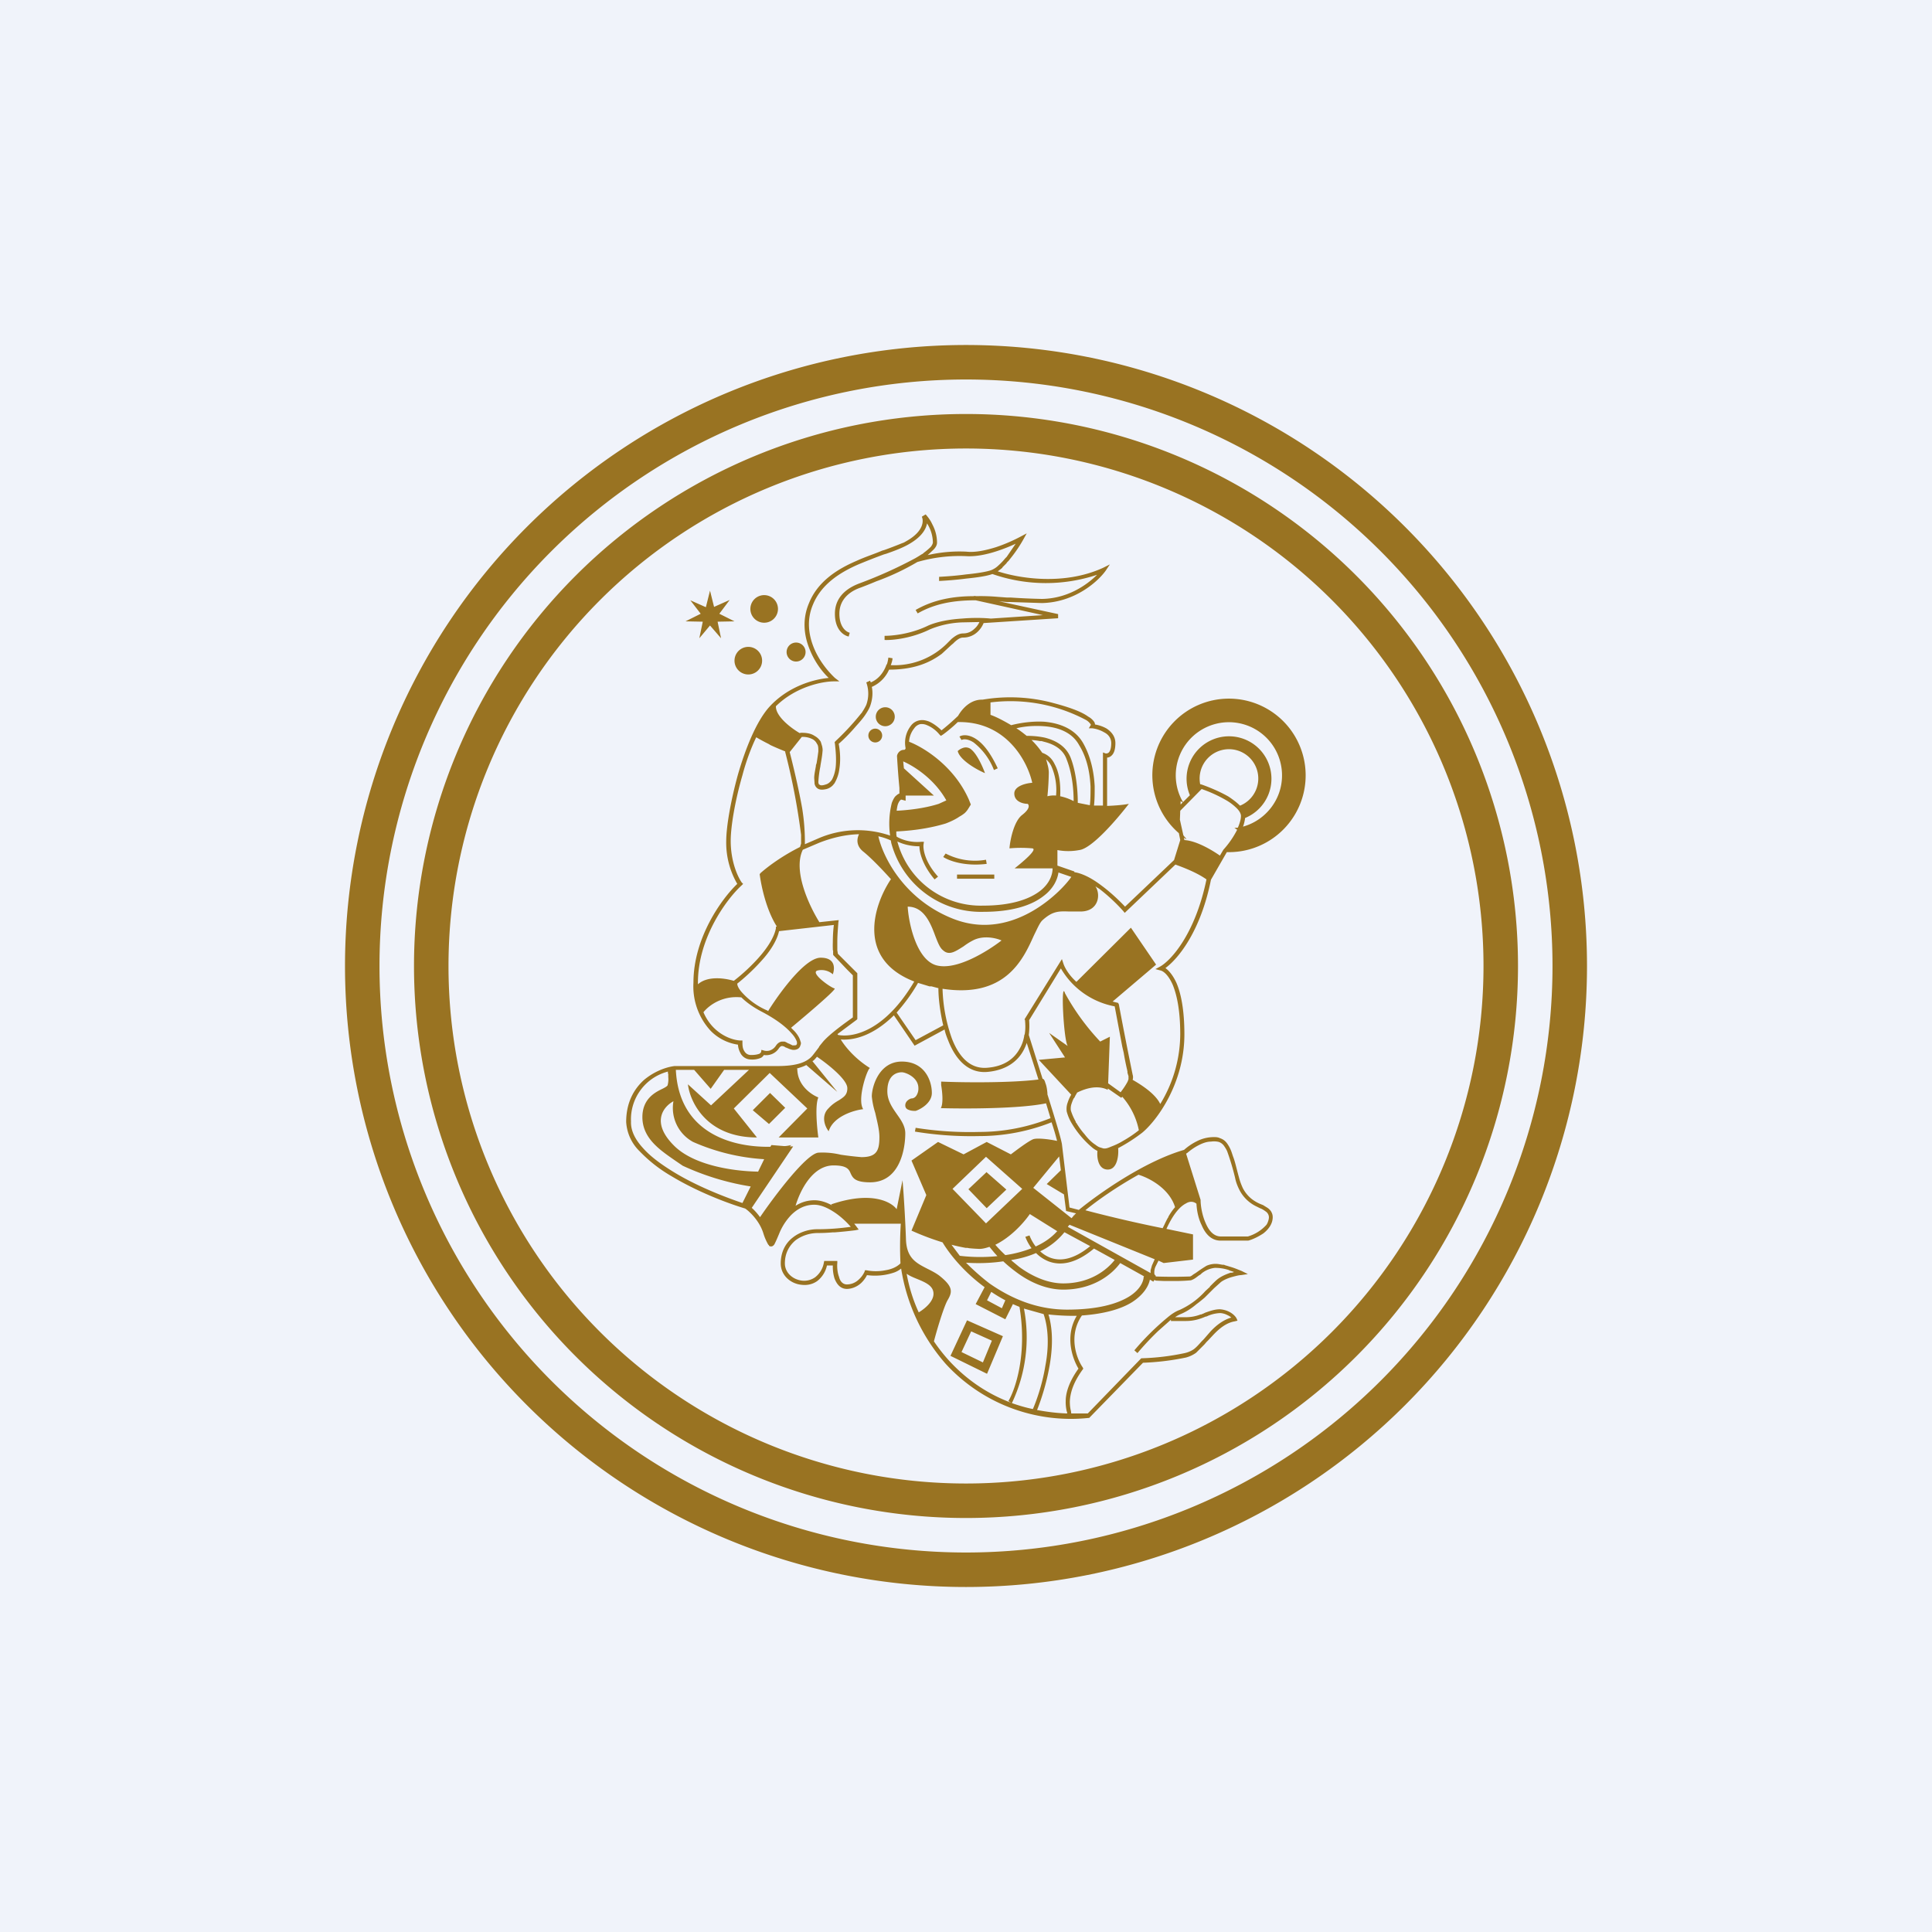
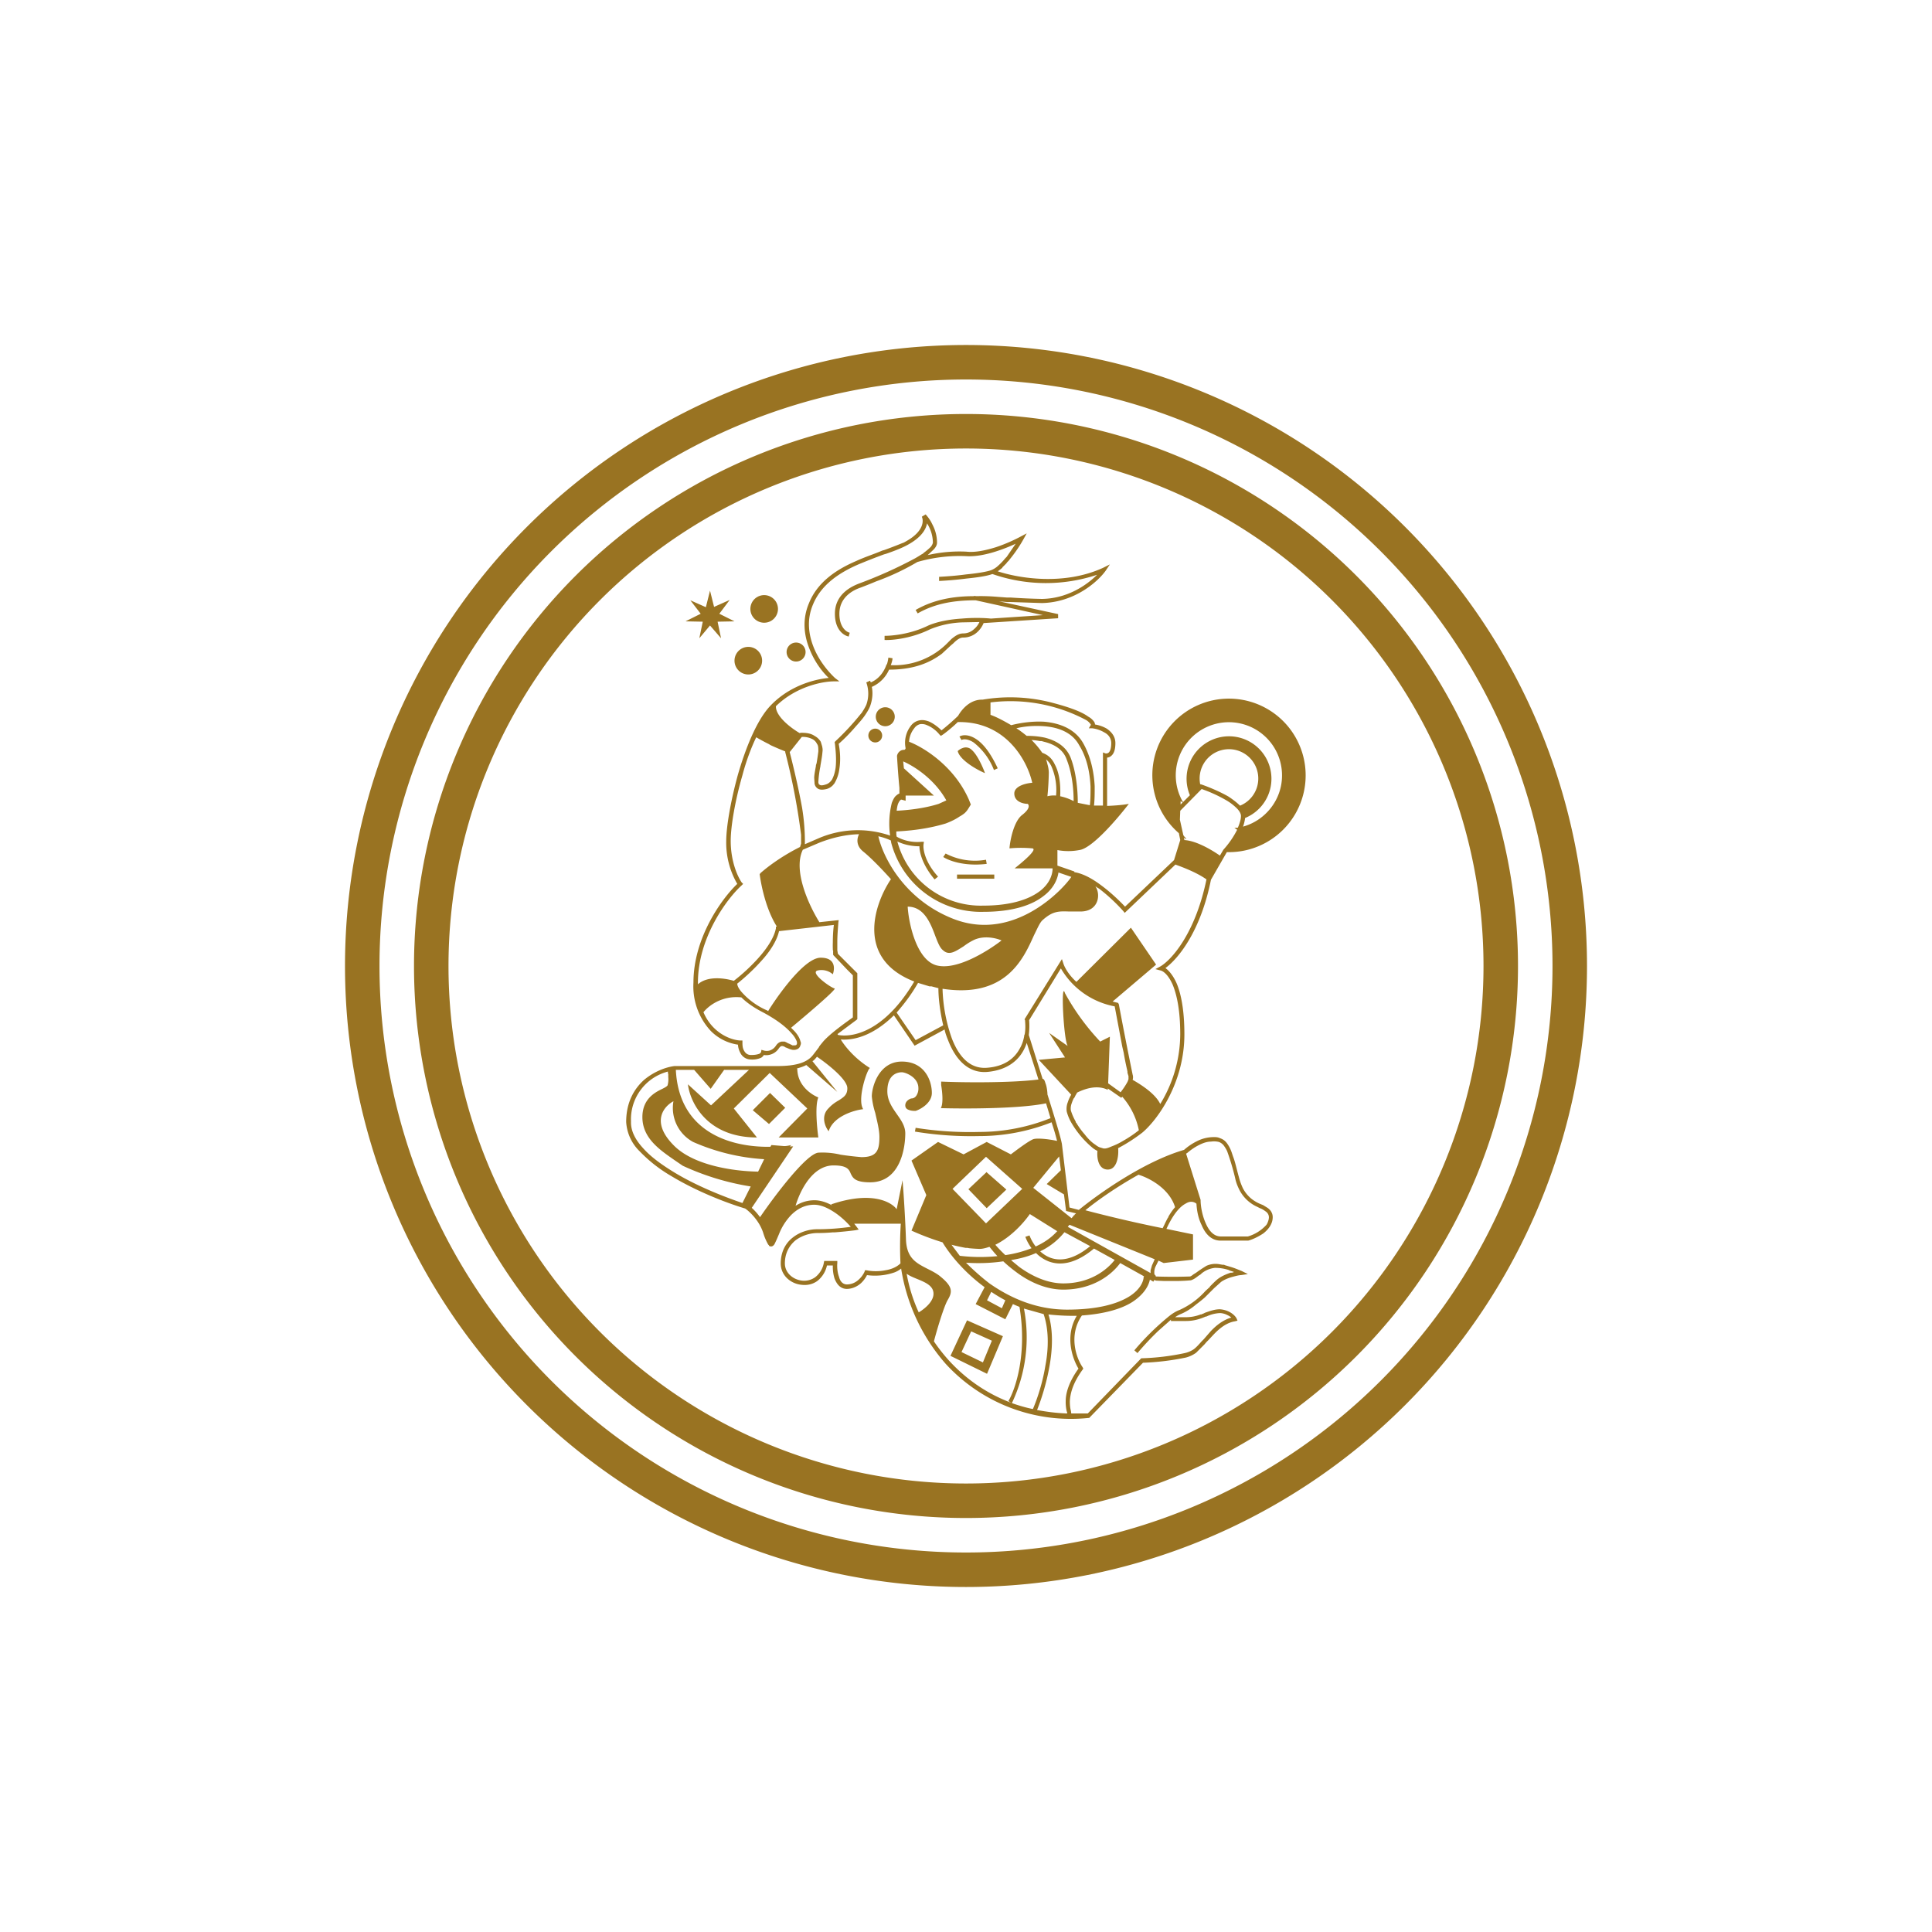
<svg xmlns="http://www.w3.org/2000/svg" width="56" height="56" viewBox="0 0 56 56">
-   <path fill="#F0F3FA" d="M0 0h56v56H0z" />
  <path fill-rule="evenodd" d="M46 28a18 18 0 1 1-36 0 18 18 0 0 1 36 0Zm-1 0a17 17 0 1 1-34 0 17 17 0 0 1 34 0ZM28 44a16 16 0 1 0 0-32 16 16 0 0 0 0 32Zm0-1a15 15 0 1 0 0-30 15 15 0 0 0 0 30Zm-1.27-28.03.1-.06a1.2 1.2 0 0 1 .16.22l.05.1c.07.14.12.31.12.5 0 .07-.04.14-.1.2l-.17.16a4.1 4.1 0 0 1 1.12-.1c.26.03.57-.04.86-.13.3-.1.55-.22.7-.3l.19-.1-.1.18a4.01 4.01 0 0 1-.39.57l-.03.04-.02.02-.03.03-.02.03-.02.02-.09.09-.01.02a1.72 1.72 0 0 1-.13.1c.61.2 1.91.42 3.05-.1l.2-.1-.12.18c-.22.31-.89.92-1.85.94l-.91-.03h-.1a61 61 0 0 0-.23-.02l1.71.37v.12l-2.16.14a.72.72 0 0 1-.17.25.6.6 0 0 1-.42.17c-.08 0-.15.04-.25.13l-.04.04-.06.05-.27.25c-.31.23-.76.46-1.53.46a.97.97 0 0 1-.5.5c.03.14.03.34-.05.56-.03.08-.09.18-.16.28-.07.1-.16.2-.25.3-.17.2-.36.39-.5.51.04.2.06.47.02.72a1.06 1.06 0 0 1-.14.42l-.01.02h-.01l-.01.02a.4.4 0 0 1-.2.13c-.13.03-.23.03-.3-.05a.2.2 0 0 1-.04-.07l-.01-.03v-.02l-.01-.15c0-.1.03-.23.05-.35v-.02l.02-.06a7.97 7.97 0 0 0 .05-.34c0-.1 0-.17-.04-.22a.3.3 0 0 0-.12-.13.62.62 0 0 0-.32-.07l-.35.44c.11.43.26 1.06.36 1.62a6.12 6.12 0 0 1 .08 1.05l.37-.16a2.88 2.88 0 0 1 2.1-.09 2.5 2.5 0 0 1 .05-.95c.04-.1.08-.18.14-.22a.24.24 0 0 1 .08-.05v-.16a24.36 24.36 0 0 1-.07-.93.22.22 0 0 1 .15-.17l.08-.01.02-.04a.8.8 0 0 1 .15-.65.4.4 0 0 1 .25-.16c.1-.02.18 0 .27.03.14.06.28.17.37.26a6.84 6.84 0 0 0 .48-.42c.12-.21.35-.46.67-.47h.04a4.79 4.79 0 0 1 2.06.1c.53.14.84.27 1 .39a.5.5 0 0 1 .18.16.2.2 0 0 1 .02.07 1 1 0 0 1 .34.12c.13.09.25.22.25.42 0 .18-.04.29-.1.35a.21.21 0 0 1-.14.07v1.4c.25-.01.48-.03.63-.06-.33.43-1.07 1.3-1.44 1.34a1.7 1.7 0 0 1-.63 0v.45l.49.17v.02c.26.04.54.2.79.39.27.2.52.44.68.61l1.42-1.35.18-.58-.04-.2a2.22 2.22 0 0 1 1.45-3.9 2.22 2.22 0 1 1 0 4.45h-.06l-.46.8c-.3 1.5-.95 2.29-1.32 2.56.1.07.22.21.32.43.13.3.23.78.23 1.49 0 1.43-.8 2.5-1.22 2.85a4.87 4.87 0 0 1-.7.45c.02.22-.03.62-.3.62-.28 0-.32-.35-.3-.54a.81.81 0 0 1-.13-.08 2.77 2.77 0 0 1-.61-.71 1.31 1.31 0 0 1-.15-.35.53.53 0 0 1 .03-.27 1.02 1.02 0 0 1 .1-.22l-.94-1.01.76-.07-.46-.71.54.38c-.12-.15-.21-1.94-.08-1.53a6.8 6.8 0 0 0 1.02 1.4l.28-.14-.05 1.35.36.26a2.11 2.11 0 0 0 .2-.3.57.57 0 0 0 .03-.08v-.09a1 1 0 0 1-.03-.1v-.03l-.01-.05a8.23 8.23 0 0 1-.1-.5l-.04-.17-.22-1.17a2.29 2.29 0 0 1-1.56-1.1l-.92 1.5c.01.12.01.27-.01.43l.4 1.27c.03 0 .06.04.08.12.03.07.05.17.06.3v.03c.2.64.38 1.22.42 1.44L31 35l.27.07c.55-.45 1.88-1.4 3.05-1.74a1.7 1.7 0 0 1 .37-.25 1.08 1.08 0 0 1 .53-.12c.05 0 .1.01.14.03.09.03.16.08.22.17a.99.99 0 0 1 .12.24l.04.12c.06.15.1.35.17.6.03.12.07.22.11.31a.97.97 0 0 0 .27.33 1.13 1.13 0 0 0 .27.15l.05.02.13.08a.39.39 0 0 1 .1.1c.03.05.05.1.05.17 0 .2-.13.36-.27.47-.15.1-.32.18-.44.21h-.8c-.28 0-.45-.21-.55-.45-.1-.2-.14-.43-.15-.62-.06-.05-.17-.09-.3-.01-.16.08-.36.28-.57.74l.77.16v.73l-.85.1-.15-.07-.09.18a.41.41 0 0 0-.03.2c0 .02.02.04.04.06V37h.01a14.6 14.6 0 0 0 .97 0c.03 0 .06-.02.11-.06l.08-.05a4.27 4.27 0 0 1 .3-.2.64.64 0 0 1 .35-.05l.12.02h.04l.02.01.03.01a1.82 1.82 0 0 1 .1.03c.15.04.28.1.36.13l.18.09-.2.03c-.06 0-.17.03-.28.06-.1.03-.22.08-.3.14l-.2.18-.04.04-.23.23a4.52 4.52 0 0 1-.25.2c-.14.12-.3.22-.45.28a.96.96 0 0 0-.16.09h.3a1.18 1.18 0 0 0 .44-.08h.02l.02-.01.05-.02.04-.02c.14-.05.28-.1.43-.1.27.02.43.17.48.26l.03.07-.08.02c-.24.04-.44.2-.62.39l-.15.16-.05.05-.06.07-.24.24a.88.88 0 0 1-.3.14 7.38 7.38 0 0 1-1.24.15l-1.56 1.6h-.02a4.92 4.92 0 0 1-4.14-1.57 5.47 5.47 0 0 1-1.29-2.76.67.67 0 0 1-.19.11 1.73 1.73 0 0 1-.8.08.82.82 0 0 1-.17.23.67.67 0 0 1-.21.13.59.59 0 0 1-.2.04c-.2 0-.3-.15-.36-.3a1.16 1.16 0 0 1-.05-.38h-.17a.78.78 0 0 1-.28.45c-.14.1-.3.13-.46.11-.31-.03-.6-.27-.6-.62 0-.33.14-.59.35-.75.2-.16.47-.24.7-.24a6.85 6.85 0 0 0 .98-.07 2.5 2.5 0 0 0-.4-.37c-.21-.15-.44-.27-.66-.27-.28 0-.5.13-.67.3a1.7 1.7 0 0 0-.35.55l-.03.07a3.22 3.22 0 0 1-.1.22.15.15 0 0 1-.06.06.1.1 0 0 1-.1-.01c0-.01 0-.02-.02-.03a1.59 1.59 0 0 1-.14-.32c-.11-.37-.4-.64-.53-.73-.57-.17-1.43-.51-2.14-.94a4.17 4.17 0 0 1-.92-.72 1.29 1.29 0 0 1-.39-.85c0-.57.23-.96.52-1.22.3-.25.64-.37.88-.4h2.98c.54 0 .8-.1.96-.24a.77.77 0 0 0 .09-.1l.1-.13.03-.04.03-.04c0-.02.02-.03.03-.05l.09-.11c.2-.23.65-.55.86-.7v-1.22l-.17-.17a74.32 74.32 0 0 0-.4-.42v-.02a.66.66 0 0 1 0-.1l-.01-.02v-.03a2.68 2.68 0 0 1 0-.2c0-.17.01-.35.03-.5l-1.59.18c-.06.28-.27.6-.51.86-.24.27-.52.52-.7.66 0 .06.04.15.14.26a2.1 2.1 0 0 0 .73.52l.03.02v-.01c.03-.06.95-1.51 1.5-1.54.45-.01.43.31.37.48a.5.5 0 0 0-.44-.11c-.24.06.38.5.49.52.08.01-.78.74-1.26 1.14l.1.1c.09.1.15.2.17.29.02.04.02.08 0 .12a.16.16 0 0 1-.07.1.25.25 0 0 1-.2.02.46.46 0 0 1-.06-.02l-.07-.03-.03-.01c-.04-.03-.08-.04-.1-.04-.03 0-.05.01-.09.06a.44.44 0 0 1-.44.2.21.21 0 0 1-.08.08.64.64 0 0 1-.3.05.34.34 0 0 1-.3-.19.57.57 0 0 1-.07-.24 1.39 1.39 0 0 1-.79-.4 1.9 1.9 0 0 1-.5-1.4c0-1.3.82-2.43 1.27-2.86a2.38 2.38 0 0 1-.32-1.24c0-.41.13-1.17.34-1.93.22-.76.53-1.53.9-1.95.55-.61 1.3-.81 1.73-.85-.19-.18-.4-.46-.54-.8-.17-.4-.24-.88-.03-1.37.25-.62.81-.98 1.37-1.22.26-.12.52-.2.75-.3l.07-.02a13.59 13.59 0 0 0 .52-.2l.03-.01.02-.01.07-.04c.51-.29.49-.6.44-.7Zm7.21 23.28-.02.02-.35.31a8.2 8.2 0 0 0-.6.64l-.09-.08a7.59 7.59 0 0 1 .97-.96c.12-.1.23-.17.34-.21a2.26 2.26 0 0 0 .75-.55l.13-.12v-.01l.05-.05c.08-.08.15-.15.21-.19.1-.07.22-.12.34-.16h.04l.06-.02a2.36 2.36 0 0 0-.12-.04l-.04-.02a1.26 1.26 0 0 0-.4-.06.74.74 0 0 0-.38.16l-.03.03-.05.03-.08.06a.53.53 0 0 1-.15.08 4.87 4.87 0 0 1-.37.02H33.73l-.22-.01v-.02.02a.28.28 0 0 1-.05-.02l-.03.05-.1-.06c-.04.2-.19.44-.51.65-.3.19-.77.34-1.46.39-.4.58-.16 1.24.02 1.5l.02.04-.02.03c-.29.4-.36.7-.37.92 0 .11.01.2.03.27l.01.07v.01h.48l1.55-1.6h.02a6.9 6.9 0 0 0 1.24-.15.77.77 0 0 0 .26-.11c.08-.06.15-.14.23-.23l.06-.06.2-.23c.16-.17.36-.33.6-.4a.44.44 0 0 0-.11-.07.52.52 0 0 0-.21-.06 1 1 0 0 0-.4.1h-.02c-.16.07-.34.13-.58.13h-.43v-.04Zm-3 2.72-.01-.01v-.03l-.01-.02a1.21 1.21 0 0 1-.03-.3c0-.23.09-.55.37-.94-.18-.3-.4-.94-.05-1.53a6.76 6.76 0 0 1-.82-.04c.14.46.12 1 .03 1.5-.09.51-.24.97-.36 1.27.27.05.56.09.87.1Zm-1-.13c.12-.28.28-.75.36-1.25.1-.52.1-1.06-.05-1.5l-.57-.16a4.44 4.44 0 0 1-.35 2.74c.2.07.4.13.6.17Zm-.63-.18-.08-.05c.2-.34.55-1.36.32-2.73a4.04 4.04 0 0 1-.19-.08l-.22.44-.86-.44.26-.49c-.6-.44-1.01-.95-1.22-1.3a7.6 7.6 0 0 1-.9-.34l.43-1.03-.43-1 .77-.54.74.36.67-.36.7.36c.16-.12.5-.38.65-.44.12-.04.46 0 .69.05a7.08 7.08 0 0 0-.16-.54 5.7 5.7 0 0 1-2.1.4 10.1 10.1 0 0 1-1.86-.13l.02-.11a10 10 0 0 0 1.84.12 5.55 5.55 0 0 0 2.07-.4 52.6 52.6 0 0 0-.13-.43c-.76.16-2.34.16-3.05.14.08-.14.04-.49.01-.67v-.1c.64.03 2.05.04 2.82-.06a124.31 124.31 0 0 0-.34-1.06 1.3 1.3 0 0 1-.09.21c-.17.32-.5.58-1.05.63-.58.05-.94-.4-1.14-.92-.04-.1-.08-.2-.1-.31l-.87.47-.6-.88c-.6.59-1.16.73-1.54.7.14.23.43.57.85.83-.06-.03-.39.89-.2 1.19-.27.03-.87.21-1 .64-.1-.12-.24-.44 0-.67.1-.11.21-.18.3-.23.12-.08.2-.13.23-.25a.37.37 0 0 0 .01-.1c0-.25-.57-.7-.88-.91a.96.96 0 0 1-.1.11l-.02.01-.01.01.72.89-.9-.78c-.07.04-.16.07-.27.1l.01.02c.01.48.41.74.61.82-.1.23-.04.87 0 1.16h-1.15l.83-.84-1.09-1.03-1.04 1.03.67.84c-1.46 0-1.94-1.03-2-1.54l.67.61 1.1-1.03h-.72l-.39.55-.48-.55h-.53c.09 1.83 1.62 2.25 2.74 2.23l.03-.05.37.03c.08 0 .15-.02.21-.03l-.05.04h.1l-1.2 1.78a1.68 1.68 0 0 1 .24.27c.43-.63 1.36-1.86 1.7-1.87a2.27 2.27 0 0 1 .64.06 8.9 8.9 0 0 0 .6.07c.44 0 .52-.19.52-.58 0-.22-.07-.47-.12-.7a2.28 2.28 0 0 1-.1-.48c0-.27.2-1.01.87-1.01.66 0 .87.55.87.91 0 .29-.32.47-.47.52-.05 0-.13 0-.2-.03-.06-.02-.1-.06-.1-.13 0-.12.11-.18.17-.2.04 0 .1-.01.15-.08a.37.37 0 0 0 .06-.22c0-.32-.38-.46-.48-.46-.1 0-.42.04-.42.55 0 .27.14.47.28.67.12.17.24.34.24.55 0 .44-.15 1.42-1.02 1.42-.44 0-.5-.13-.56-.25-.05-.12-.1-.24-.5-.24-.61 0-.97.73-1.1 1.17.16-.1.34-.16.55-.16.17 0 .35.06.51.15l-.03-.03c1.17-.4 1.75-.07 1.9.14l.17-.84c.03.33.08 1.13.1 1.72.02.54.3.68.61.84.12.06.24.12.35.2.39.31.4.46.25.71-.11.19-.3.82-.4 1.2a5.07 5.07 0 0 0 .44.56c.46.5 1.05.94 1.8 1.22Zm-.58-3.21-.12.24.43.23.1-.23a4.5 4.5 0 0 1-.4-.24Zm5.66-4.02-.01.01.42 1.34c0 .19.05.46.15.68.1.23.24.38.44.38h.78a1.17 1.17 0 0 0 .54-.34.42.42 0 0 0 .05-.11.35.35 0 0 0 .02-.1.2.2 0 0 0-.03-.11.22.22 0 0 0-.07-.07.84.84 0 0 0-.11-.07l-.05-.02-.1-.05a1.07 1.07 0 0 1-.49-.47c-.05-.1-.1-.21-.13-.36a7.3 7.3 0 0 0-.23-.77.84.84 0 0 0-.08-.14.32.32 0 0 0-.16-.13.59.59 0 0 0-.23-.01c-.15 0-.3.07-.44.15a1.77 1.77 0 0 0-.26.19h-.01Zm-4.68-3.87c.01.12.02.27-.01.43h-.01v.02c-.02.13-.06.26-.13.38-.15.28-.43.52-.95.56-.5.04-.82-.33-1.02-.85a4.67 4.67 0 0 1-.27-1.44c1.83.28 2.34-.86 2.65-1.55.1-.2.17-.37.25-.44.29-.26.46-.26.76-.25h.37c.5-.02.56-.5.4-.73l.06.04.05.03c.29.22.55.48.7.65l.04.05 1.47-1.4c.22.08.62.23.9.43-.33 1.6-1.04 2.36-1.35 2.53l-.13.07.15.04c.08.02.22.12.35.41.12.29.22.74.22 1.44a3.9 3.9 0 0 1-.58 2.02c-.14-.3-.57-.57-.8-.7a.25.25 0 0 0 0-.15 119.03 119.03 0 0 1-.4-2.04l-.02-.04-.04-.01a2.96 2.96 0 0 1-.12-.03l1.26-1.07-.73-1.07-1.58 1.57c-.22-.2-.34-.41-.38-.54l-.04-.12-1.08 1.74v.02Zm-3.43 7.36c.06.34.17.73.35 1.12.2-.12.48-.36.42-.61-.04-.18-.25-.27-.47-.36-.1-.04-.22-.09-.3-.15Zm-.18-.3c-.1.1-.25.17-.44.2-.2.04-.4.03-.54 0h-.05l-.01.04a.7.7 0 0 1-.17.23.5.5 0 0 1-.34.14c-.12 0-.2-.09-.23-.22-.05-.13-.06-.29-.05-.4v-.06h-.38l-.01.05a.68.68 0 0 1-.25.42.55.55 0 0 1-.38.1c-.27-.03-.5-.23-.5-.5 0-.3.13-.52.31-.67.19-.14.42-.21.64-.21a4.78 4.78 0 0 0 .44-.02h.06a12.28 12.28 0 0 0 .59-.06l.1-.02-.06-.08a2.02 2.02 0 0 0-.07-.09h1.35a10.43 10.43 0 0 0-.01 1.14Zm-4.58-1.75.24-.48a7.47 7.47 0 0 1-1.97-.6l-.22-.15c-.43-.3-.95-.64-.95-1.26 0-.53.37-.72.58-.82.08-.04.13-.07.15-.1a.66.66 0 0 0 .02-.24v-.09l-.01-.02v-.05a1.43 1.43 0 0 0-1.07 1.45c-.01.26.12.52.35.77.22.25.54.48.9.7.64.39 1.42.7 1.98.89Zm.45-.9.18-.37a6 6 0 0 1-2.06-.5 1.12 1.12 0 0 1-.57-1.18c-.28.15-.66.6 0 1.27.58.6 1.77.76 2.45.77Zm5.23-5.33c0 .3.05.7.14 1.08l-.8.43-.55-.8c.2-.23.42-.51.62-.86l.33.1H27l.19.05Zm-1.38-3.15c-.5.75-1 2.31.68 2.96-.84 1.42-1.75 1.63-2.2 1.55l-.02-.01v-.02l.55-.41.02-.02v-1.33l-.02-.02-.54-.54a.18.18 0 0 1-.01-.04v-.01l-.01-.05v-.25c0-.2.02-.41.03-.56l.01-.07-.56.06c-.31-.5-.77-1.5-.48-2.1l.47-.2c.38-.15.77-.24 1.16-.25-.06.12-.1.33.13.51.26.21.64.62.8.8Zm-3.8-.16v.01c.04.31.18 1.02.5 1.52h-.03v.05c-.05.26-.25.57-.5.85a5.4 5.4 0 0 1-.72.67c-.27-.08-.76-.15-1.04.1v-.05c0-1.3.84-2.43 1.27-2.82l.04-.04-.04-.04c-.1-.14-.32-.58-.32-1.21 0-.4.12-1.14.34-1.9.1-.38.24-.77.4-1.1a5.6 5.6 0 0 0 .37.2l.03.02.04.02a8.58 8.58 0 0 0 .4.17v.02a19.2 19.2 0 0 1 .46 2.4v.25l-.03.1c-.48.24-.89.53-1.15.76l-.01.02Zm9.2 6.34-.02.04-.02.03-.04.08-.02.02a1.25 1.25 0 0 0-.06.15.41.41 0 0 0-.02.2 1.65 1.65 0 0 0 .14.32v.02l.02.02.03.05.02.03a2.12 2.12 0 0 0 .19.25c.1.13.2.23.31.3.05.04.1.07.14.08l.1.03h.03c.06 0 .13-.03.2-.06a1.89 1.89 0 0 0 .33-.16c.18-.1.35-.22.46-.31a2.09 2.09 0 0 0-.48-.97l-.03.03-.39-.27v.04c-.3-.15-.65-.04-.89.08Zm-.13-6.28h.02-.02Zm-.03.03-.38-.13c-.03.21-.15.47-.43.68-.33.26-.88.46-1.75.46a2.69 2.69 0 0 1-2.67-2.01v-.01l-.01-.05a1.83 1.83 0 0 0-.36-.12c.13.59.74 1.84 2.19 2.4 1.77.68 3.2-.91 3.4-1.22Zm-7.88-4.17.03-.01c.1 0 .27 0 .4.09a.46.46 0 0 1 .18.17l.04.13c.01.05.02.1.01.16-.01.14-.04.28-.06.41v.01a3.08 3.08 0 0 0-.06.47.2.2 0 0 0 .01.03v.02l.02.01c.02.02.06.04.18 0a.27.27 0 0 0 .1-.05.4.4 0 0 0 .09-.1c.05-.1.08-.2.1-.33.03-.25 0-.53-.02-.71l-.01-.03.02-.03a7.53 7.53 0 0 0 .75-.81l.02-.02.01-.02a1.47 1.47 0 0 0 .12-.21.96.96 0 0 0 0-.65l.11-.05.02.05c.24-.1.38-.31.45-.5v-.01l.02-.02a1.1 1.1 0 0 0 .04-.19l.12.02c0 .05-.02.12-.05.2a2.16 2.16 0 0 0 1.66-.66l.1-.1c.11-.09.21-.16.34-.16.14 0 .25-.06.33-.14.07-.06.11-.13.14-.19l-.5.01a2.7 2.7 0 0 0-.93.2c-.55.27-1.1.32-1.32.31v-.12c.2 0 .74-.04 1.27-.3.28-.12.64-.18.97-.2.34-.03.65-.02.84 0l1.51-.1-1.95-.43c-.59 0-1.16.08-1.68.38l-.06-.1c.54-.31 1.12-.4 1.7-.4v-.01l.05.01a5.8 5.8 0 0 1 .63.02l.27.02h.11a18.83 18.83 0 0 0 .9.04c.74-.01 1.3-.4 1.6-.7a4.7 4.7 0 0 1-3.03-.02h-.01c-.16.06-.45.1-.75.13-.3.04-.6.06-.79.07v-.12c.18-.01.49-.03.78-.07.3-.03.57-.07.72-.12a.64.64 0 0 0 .22-.14 1.84 1.84 0 0 0 .2-.21l.04-.04.26-.38a4.81 4.81 0 0 1-.53.21c-.3.1-.63.17-.91.15a4.4 4.4 0 0 0-1.41.17 7.04 7.04 0 0 1-1.19.56 12.85 12.85 0 0 1-.45.18c-.21.07-.62.27-.62.76 0 .4.21.53.3.55l-.03.11c-.15-.03-.4-.2-.4-.66 0-.58.5-.8.71-.88a12.83 12.83 0 0 0 1.62-.73 4.28 4.28 0 0 0 .18-.11l.02-.01.03-.02.02-.02a1.73 1.73 0 0 0 .2-.17c.04-.05.06-.1.06-.13a1.05 1.05 0 0 0-.17-.55c-.03.18-.17.4-.52.6-.17.1-.4.19-.66.28l-.07.02a18.66 18.66 0 0 0-.74.29c-.55.24-1.07.58-1.31 1.15-.2.46-.13.91.03 1.29s.42.68.6.85l.13.1h-.16c-.33 0-1.1.15-1.68.72-.01.28.4.61.69.78Zm-1.69 7.66c-.56-.06-.95.24-1.1.43.08.19.19.34.3.45.26.26.57.36.77.37h.06v.06c0 .06 0 .16.05.24.04.07.1.12.2.12.13 0 .2-.02.25-.04l.04-.04.01-.07.07.02c.03.01.1.02.17 0a.34.34 0 0 0 .18-.14.36.36 0 0 1 .04-.05.25.25 0 0 1 .05-.04.19.19 0 0 1 .09-.03h.07a.5.5 0 0 1 .1.05l.03.01.1.05a.21.21 0 0 0 .04 0h.01a.12.12 0 0 0 .06-.01l.02-.03v-.06a.69.69 0 0 0-.15-.24c-.17-.2-.46-.42-.86-.63-.27-.14-.47-.29-.6-.42ZM20.7 17.6l-.12-.48-.12.48-.45-.2.3.39-.44.22.5.01-.1.48.31-.37.32.37-.1-.48.49-.01-.44-.22.3-.4-.45.2Zm1.85.05a.4.4 0 1 1-.8 0 .4.4 0 0 1 .8 0Zm-.86 1.9a.4.4 0 1 0 0-.8.4.4 0 0 0 0 .8Zm1.66-.65a.27.27 0 1 1-.55 0 .27.27 0 0 1 .55 0Zm2.31 2.15a.27.27 0 1 0 0-.55.27.27 0 0 0 0 .55Zm-.09.27a.2.2 0 1 1-.4 0 .2.2 0 0 1 .4 0Zm4.94 3.85h-1.1c.24-.19.68-.56.51-.58a3.64 3.64 0 0 0-.66 0c.02-.25.13-.79.37-.97.23-.18.2-.28.16-.32-.13 0-.39-.06-.39-.3 0-.22.35-.3.52-.31-.13-.6-.74-1.79-2.16-1.76-.14.14-.34.3-.44.37l-.05.03-.04-.04c-.08-.1-.21-.21-.36-.27a.36.36 0 0 0-.2-.03.29.29 0 0 0-.17.12.68.68 0 0 0-.15.39c.42.16 1.3.7 1.73 1.67l.06.15-.08.13a.6.6 0 0 1-.1.12 1 1 0 0 1-.15.1c-.1.07-.24.14-.4.2-.33.1-.8.2-1.43.23v.09l.01.06c.13.08.4.18.71.15h.08l-.01.07c-.02.13.03.51.42.94l-.1.08c-.34-.4-.44-.77-.44-.96-.27 0-.5-.07-.64-.14a2.5 2.5 0 0 0 2.49 1.86c.84 0 1.35-.2 1.64-.42.3-.23.37-.5.37-.66Zm-1.8-4.82v.37c.17.06.38.17.6.3.27-.07.62-.12.96-.1.44.04.88.2 1.12.61.23.4.32.86.34 1.26 0 .2 0 .4-.02.56h.26v-1.54l.08.03c.02 0 .06 0 .09-.03s.07-.1.07-.27c0-.14-.08-.25-.2-.31a.9.9 0 0 0-.35-.12h-.1l.06-.1-.01-.02a.4.4 0 0 0-.13-.12 4.67 4.67 0 0 0-2.77-.51Zm2.88 2.99c.02-.16.02-.35.02-.54-.02-.4-.1-.83-.33-1.2-.2-.37-.6-.52-1.02-.55-.28-.02-.56 0-.8.06.1.06.2.14.3.22a2.38 2.38 0 0 1 .52.05c.32.08.63.25.76.6.15.4.2.9.2 1.29l.35.07Zm-.47-.12c0-.37-.05-.82-.2-1.2-.1-.3-.37-.45-.66-.52l-.07-.02h-.05a1.78 1.78 0 0 0-.24-.03 2.43 2.43 0 0 1 .31.37c.14.05.27.14.36.33.11.2.18.5.16.93.1.02.23.06.37.13l.02.01Zm-.51-.16a1.7 1.7 0 0 0-.14-.86.61.61 0 0 0-.15-.19 1.09 1.09 0 0 1 .04.14.9.9 0 0 1 .04.24 8 8 0 0 1-.04.69.74.74 0 0 1 .25-.02Zm-2.39-1.54c-.17-.11-.3-.1-.35-.07l-.06-.1c.1-.06.28-.06.48.07.2.13.41.38.63.85l-.11.05a1.86 1.86 0 0 0-.59-.8Zm-.46.25a.4.4 0 0 1 .15-.09.24.24 0 0 1 .26.06c.16.14.32.5.38.67-.24-.1-.73-.38-.79-.64Zm-1.58.3c.3.13.9.5 1.25 1.13l-.22.1c-.25.08-.65.17-1.22.2a1.27 1.27 0 0 1 .03-.17c.03-.09.06-.12.08-.14.02-.02.03-.01.04-.01l.11.03v-.15h.82l-.87-.79-.01-.1-.01-.1Zm1.16 2.77c.15.1.6.28 1.26.2l-.02-.12a1.84 1.84 0 0 1-1.17-.18l-.07.1Zm1.48.63h-1.08v-.12h1.08v.12ZM35.78 24l.1-.01a1.3 1.3 0 0 0 .08-.24.6.6 0 0 0 .01-.1c0-.06-.04-.14-.12-.22a1.51 1.51 0 0 0-.3-.23 4.08 4.08 0 0 0-.72-.33l-.62.63-.01.26.1.45.03.04.01.01.02.02.02.03v.02l-.03-.03-.03-.02.01.07c.35.02.8.29 1.03.45l.1-.17a2.65 2.65 0 0 0 .4-.58l-.08-.05Zm1.38-1.52c0 .7-.48 1.3-1.13 1.48a1.16 1.16 0 0 0 .06-.25 1.23 1.23 0 1 0-1.6-.66l-.2.2a1.54 1.54 0 1 1 2.87-.77Zm-2.94.74.06.04-.06.06v-.1Zm.57-.48v-.01l.04.01c.2.07.52.2.78.35.12.08.24.17.33.26h.01a.85.85 0 1 0-1.16-.61Zm-7.65 5.24c-.57-.16-.8-1.2-.83-1.7.47 0 .66.47.8.85.07.18.13.34.22.41.18.17.36.04.6-.11.08-.06.17-.12.27-.17.3-.16.68-.07.83 0-.39.3-1.3.88-1.89.72Zm-4.82 3.7-.5.5.47.4.47-.47-.44-.43Zm11.03 5.22v-.08l.04-.14.08-.18-2.47-1-.05.06 2.4 1.34Zm.4-1.4-.05.1a39.4 39.4 0 0 1-2.24-.52c.34-.28.91-.68 1.54-1.03.3.09.89.39 1.06.94a1.73 1.73 0 0 0-.19.27l-.01.03-.01.01a2.84 2.84 0 0 0-.1.2Zm-2.85-.4.29.07-.02.02-.02.01v.02h-.02l-.01.02-.06.07-1.11-.88.75-.91.05.4-.41.4.5.3.06.47Zm2.27 1.9-.7-.39c-.24.33-.78.77-1.65.77-.51 0-1-.23-1.38-.52a4 4 0 0 1-.36-.3c-.4.06-.78.06-1.08.04.2.2.42.4.68.6.6.42 1.35.76 2.25.76.9 0 1.46-.17 1.8-.38.32-.2.42-.44.42-.58h.02Zm-.86-.48-.6-.33c-.54.45-.98.5-1.32.37a1.05 1.05 0 0 1-.36-.24c-.23.1-.46.16-.7.2l-.02.01.23.19c.37.27.82.48 1.28.48.79 0 1.27-.4 1.49-.68Zm-1.45-.8.74.4c-.5.41-.89.44-1.17.33a.91.91 0 0 1-.28-.18 2 2 0 0 0 .7-.55Zm-.22-.03c-.17.19-.38.33-.62.44a1.3 1.3 0 0 1-.18-.32l-.12.04a1.34 1.34 0 0 0 .18.33 3.35 3.35 0 0 1-.76.2 3.96 3.96 0 0 1-.29-.3c.45-.22.82-.63 1-.89l.8.5Zm-1.82.62.09.1a5 5 0 0 1-1.09-.01l-.24-.32a6.06 6.06 0 0 0 .41.09h.05l.05.01a4.55 4.55 0 0 0 .3.02c.1 0 .2-.03.29-.06l.14.17Zm-.24-2.78-.97.93.97 1 1.05-1-1.05-.93Zm.02.44-.53.5.53.55.57-.54-.57-.5Zm.47 4.76-1.04-.46-.48 1.03 1.06.52.46-1.09Zm-1.2.46.28-.6.6.27-.26.63-.62-.3Z" fill="#997322" />
</svg>